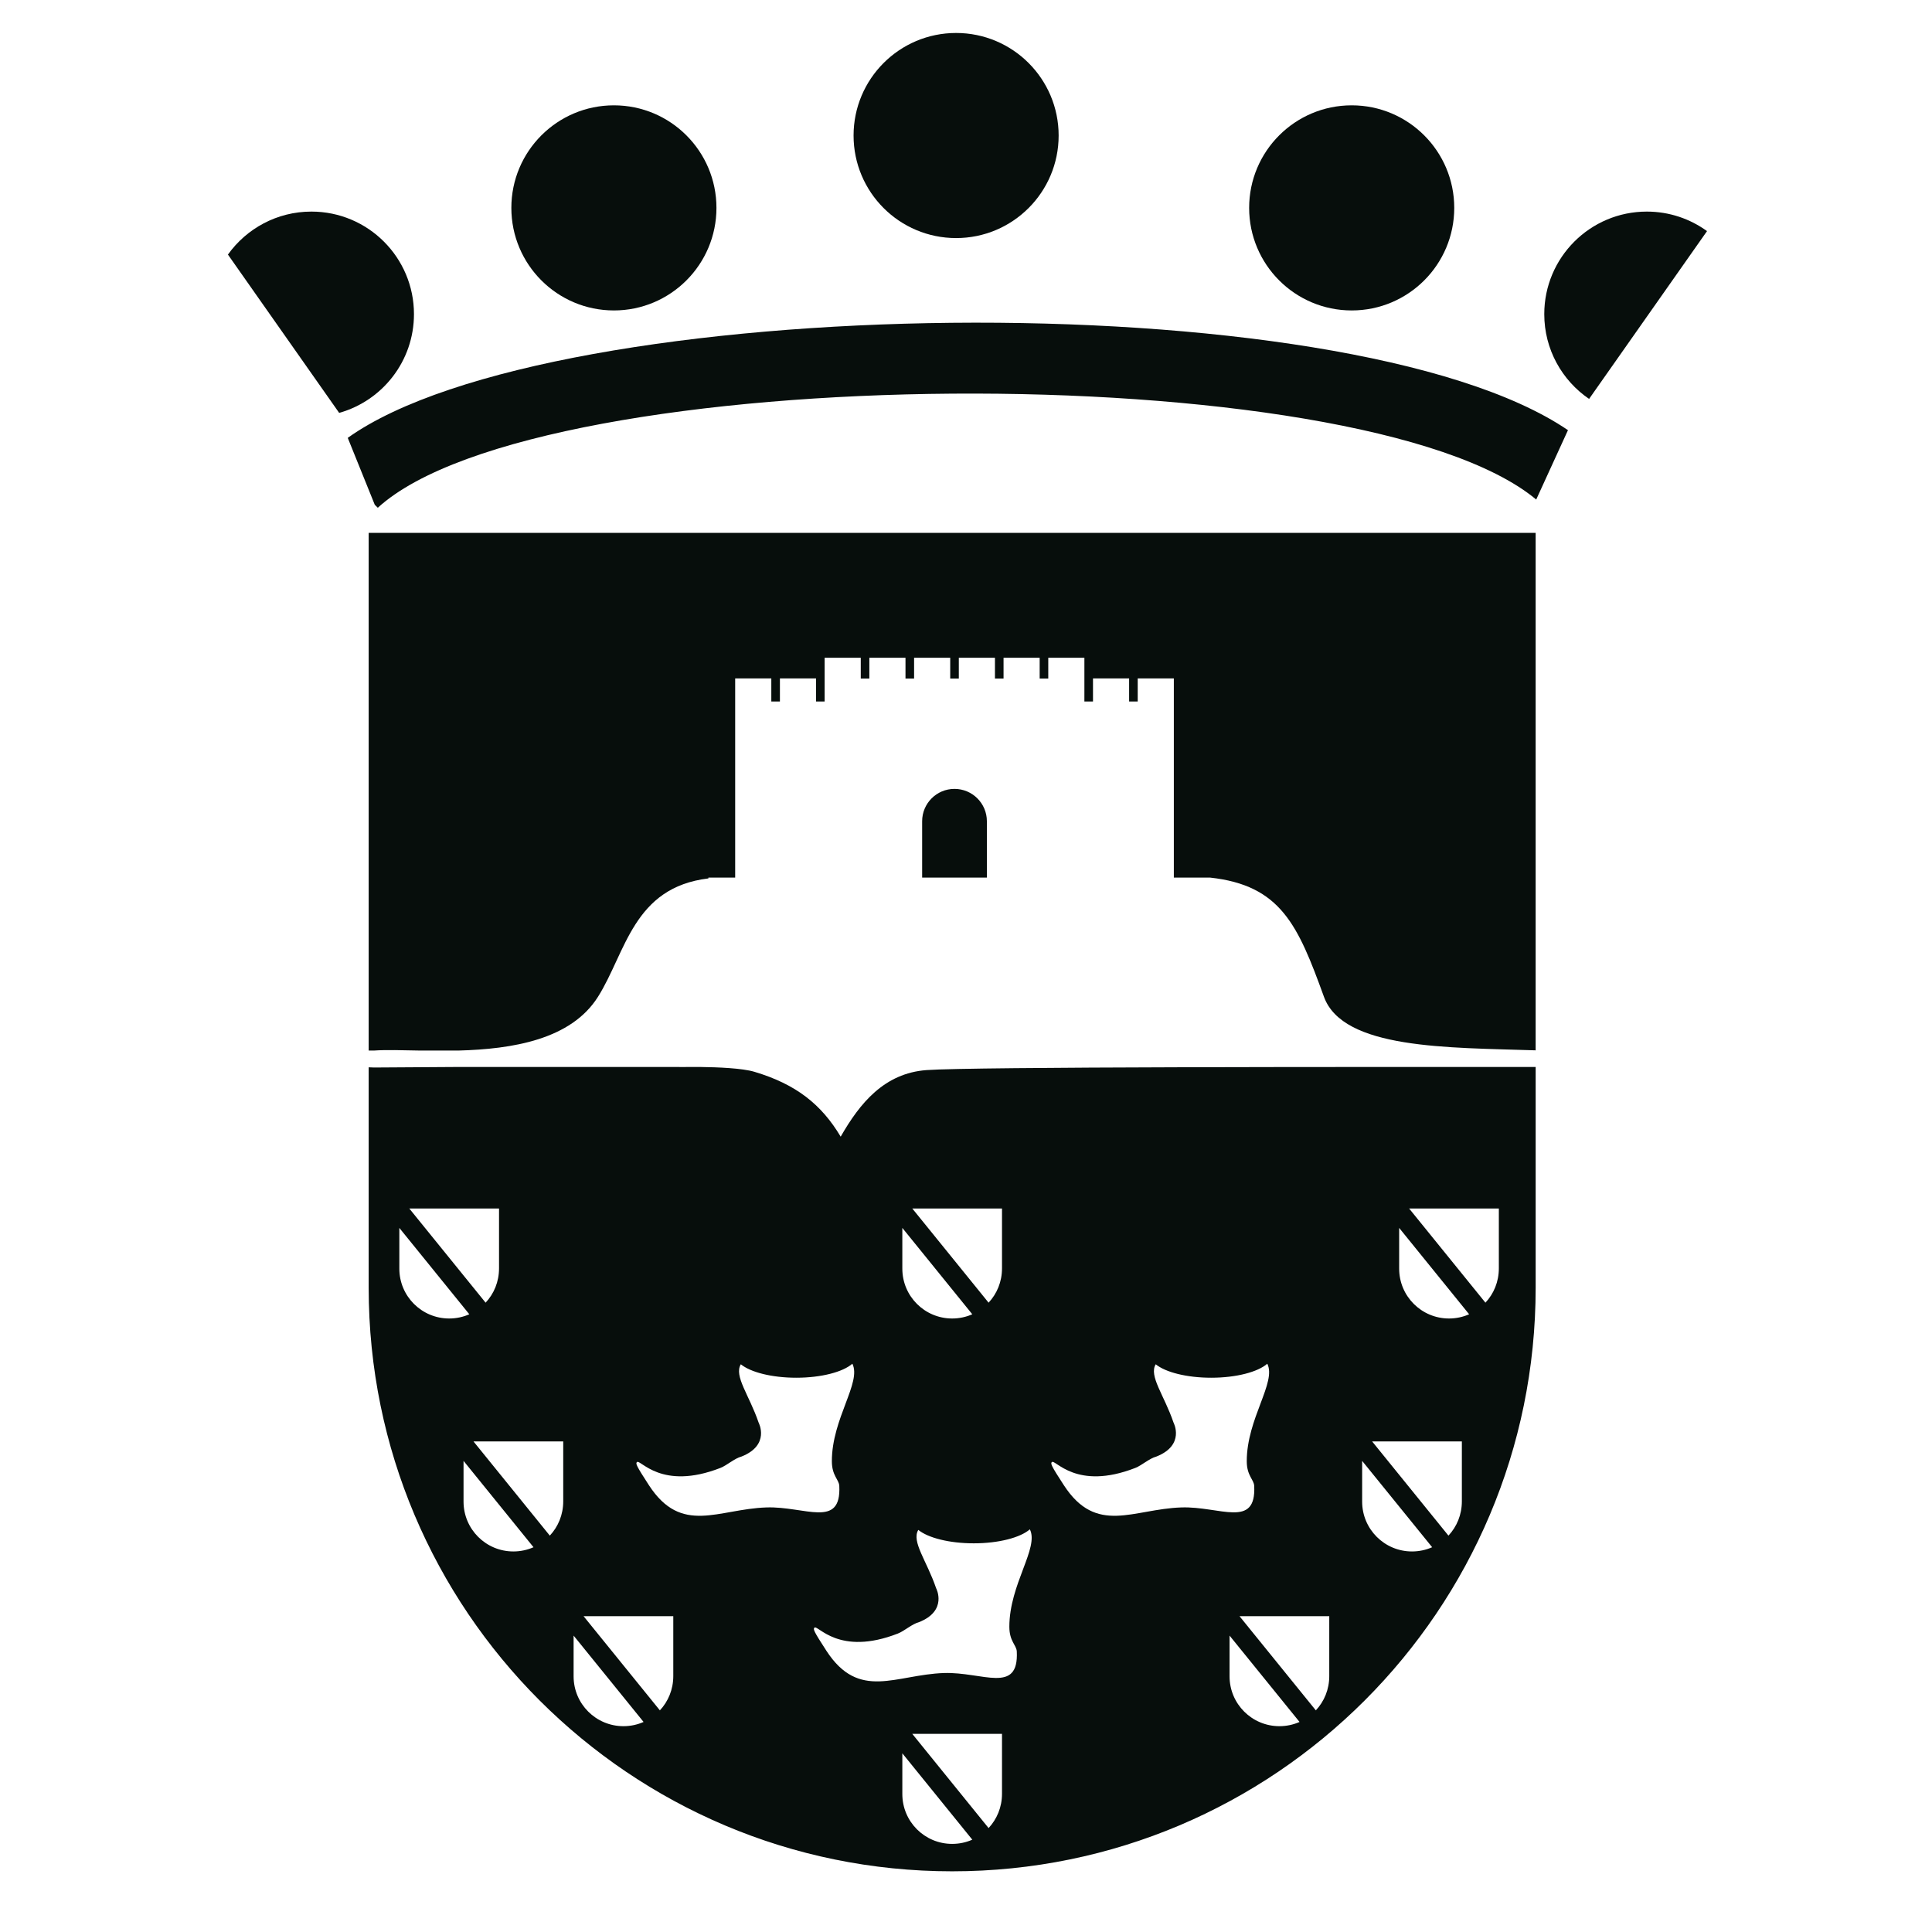
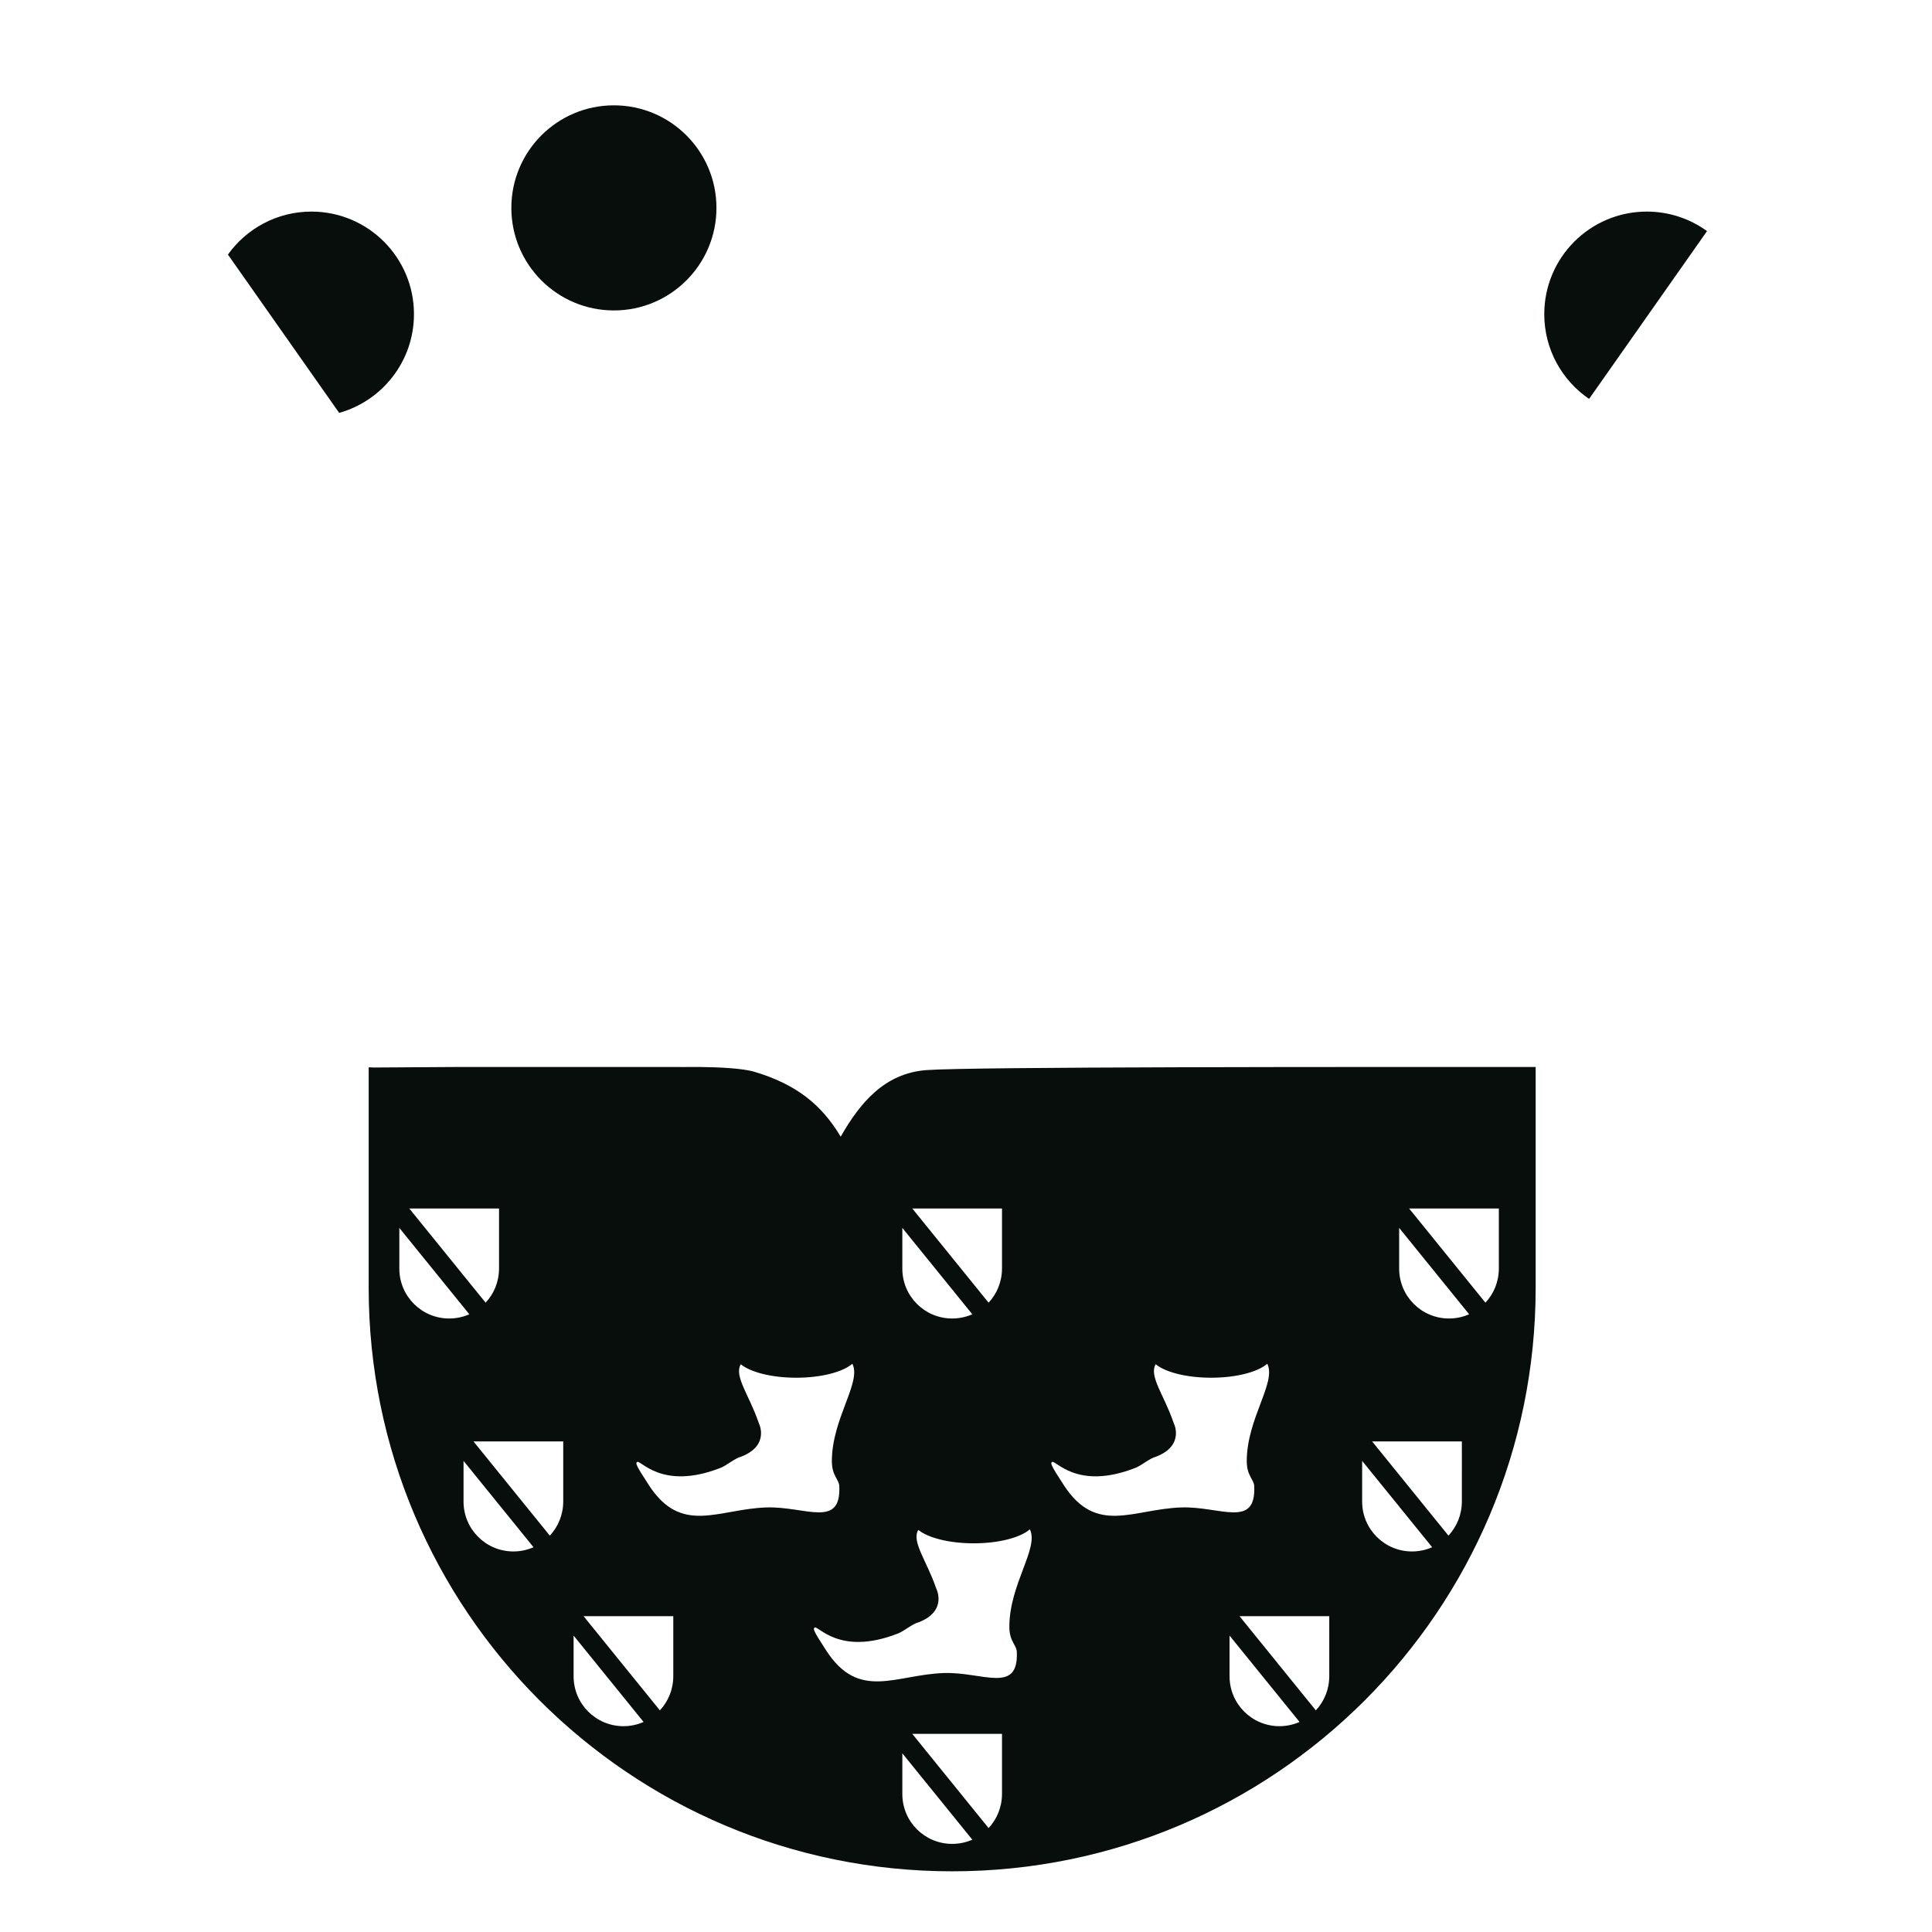
<svg xmlns="http://www.w3.org/2000/svg" width="80" height="80" viewBox="0 0 595.28 595.275">
  <g>
-     <path fill-rule="evenodd" clip-rule="evenodd" fill="#070E0C" d="M262.998,41.755c0-17.45,14.141-31.598,31.594-31.598   c17.447,0,31.593,14.148,31.593,31.598c0,17.452-14.146,31.595-31.593,31.595C277.139,73.35,262.998,59.207,262.998,41.755z" />
-     <path fill-rule="evenodd" clip-rule="evenodd" fill="#070E0C" d="M384.882,64.05c0-17.45,14.146-31.598,31.597-31.598   c17.457,0,31.597,14.148,31.597,31.598c0,17.452-14.14,31.6-31.597,31.6C399.027,95.649,384.882,81.501,384.882,64.05z" />
    <path fill-rule="evenodd" clip-rule="evenodd" fill="#070E0C" d="M157.556,64.05c0-17.45,14.146-31.598,31.598-31.598   c17.447,0,31.595,14.148,31.595,31.598c0,17.452-14.148,31.6-31.595,31.6C171.702,95.649,157.556,81.501,157.556,64.05z" />
    <path fill-rule="evenodd" clip-rule="evenodd" fill="#070E0C" d="M475.814,96.79c0-17.45,14.146-31.598,31.597-31.598   c6.933,0,13.338,2.233,18.548,6.015l-36.335,51.703C481.286,117.22,475.814,107.646,475.814,96.79z" />
    <path fill-rule="evenodd" clip-rule="evenodd" fill="#070E0C" d="M70.229,78.437c5.729-8.014,15.116-13.245,25.721-13.245   c17.453,0,31.6,14.148,31.6,31.598c0,14.486-9.75,26.699-23.047,30.423L70.229,78.437z" />
-     <path fill-rule="evenodd" clip-rule="evenodd" fill="#070E0C" d="M107.148,134.91c62.935-44.917,307.693-48.822,375.968-2.374   l-9.784,21.379c-53.851-44.863-307.071-42.988-356.93,2.531l-0.93-0.924L107.148,134.91z" />
  </g>
  <path fill-rule="evenodd" clip-rule="evenodd" fill="#070E0C" d="M285.492,329.707c-13.01,0.954-20.565,10.192-26.462,20.513  c-5.957-9.971-13.764-16.154-26.578-19.983c-3.762-1.13-11.39-1.416-16.471-1.482h-4.589l-0.456,0.014l-2.045-0.014h-68.82  c-8.574,0.036-17.048,0.091-24.842,0.16l-1.632-0.066v66.753v1.193c0,99.289,80.49,179.782,179.781,179.782  c99.294,0,179.784-80.493,179.784-179.782v-1.193v-66.847C416.406,328.737,299.538,328.671,285.492,329.707z M308.733,372.353  v18.435c0,4.158-1.568,7.842-4.133,10.586l-23.51-29.021H308.733z M278.022,378.337l21.558,26.609  c-1.901,0.838-3.993,1.301-6.205,1.301c-8.48,0-15.353-6.877-15.353-15.357V378.337z M153.76,372.353v18.435  c0,4.158-1.571,7.842-4.136,10.586l-23.517-29.021H153.76z M123.042,390.89v-12.553l21.563,26.609  c-1.897,0.838-3.995,1.301-6.208,1.301C129.919,406.247,123.042,399.37,123.042,390.89z M158.18,478.025  c-8.48,0-15.356-6.877-15.356-15.363v-12.547l21.561,26.607C162.488,477.558,160.387,478.025,158.18,478.025z M173.541,462.566  c0,4.154-1.57,7.838-4.134,10.582l-23.516-29.025h27.65V462.566z M192.094,531.862c-8.482,0-15.357-6.877-15.357-15.357v-12.553  l21.559,26.607C196.4,531.399,194.3,531.862,192.094,531.862z M207.45,516.403c0,4.154-1.569,7.841-4.13,10.585l-23.516-29.023  h27.646V516.403z M199.937,457.604c-3.993-6.133-4.112-6.667-3.695-7.103c1.036-1.063,7.432,8.927,25.748,1.78  c1.952-0.761,4.372-2.959,6.422-3.478c9.024-3.537,5.33-10.486,5.33-10.486c-2.88-8.464-7.67-14.36-5.48-17.964  c2.988,2.446,9.512,4.144,17.08,4.144c7.739,0,14.391-1.774,17.285-4.314c2.905,5.739-6.316,16.887-6.316,30.016  c0,4.526,2.19,5.626,2.29,7.632c0.651,13.274-10.539,6.24-22.445,6.632C221.222,464.961,210.007,473.088,199.937,457.604z   M293.375,568.127c-8.48,0-15.353-6.866-15.353-15.358v-12.547l21.558,26.609C297.688,567.669,295.587,568.127,293.375,568.127z   M308.733,552.67c0,4.154-1.568,7.836-4.133,10.585l-23.51-29.023h27.643V552.67z M313.29,508.851  c0.645,13.28-10.544,6.241-22.451,6.635c-14.922,0.502-26.143,8.624-36.211-6.854c-3.994-6.139-4.118-6.668-3.695-7.108  c1.03-1.059,7.431,8.938,25.746,1.782c1.952-0.758,4.368-2.953,6.422-3.475c9.021-3.54,5.331-10.486,5.331-10.486  c-2.88-8.464-7.67-14.365-5.488-17.964c2.991,2.444,9.52,4.139,17.088,4.139c7.736,0,14.388-1.78,17.283-4.314  c2.901,5.747-6.317,16.889-6.317,30.021C310.998,505.743,313.191,506.851,313.29,508.851z M327.782,457.604  c-3.997-6.133-4.116-6.667-3.7-7.103c1.036-1.063,7.432,8.927,25.748,1.78c1.95-0.761,4.372-2.959,6.425-3.478  c9.018-3.537,5.329-10.486,5.329-10.486c-2.883-8.464-7.671-14.36-5.488-17.964c2.989,2.446,9.516,4.144,17.087,4.144  c7.742,0,14.394-1.774,17.286-4.314c2.898,5.739-6.322,16.887-6.322,30.016c0,4.526,2.195,5.626,2.295,7.632  c0.65,13.274-10.545,6.24-22.447,6.632C349.063,464.961,337.848,473.088,327.782,457.604z M394.205,531.862  c-8.478,0-15.357-6.877-15.357-15.357v-12.553l21.563,26.607C398.512,531.399,396.415,531.862,394.205,531.862z M409.568,516.403  c0,4.154-1.57,7.841-4.139,10.585l-23.519-29.023h27.657V516.403z M435.06,478.025c-8.483,0-15.363-6.877-15.363-15.363v-12.547  l21.573,26.607C439.369,477.558,437.27,478.025,435.06,478.025z M450.423,462.566c0,4.154-1.568,7.838-4.133,10.582l-23.514-29.025  h27.646V462.566z M446.461,406.247c-8.48,0-15.357-6.877-15.357-15.357v-12.553l21.562,26.609  C450.764,405.784,448.668,406.247,446.461,406.247z M461.818,390.787c0,4.158-1.57,7.845-4.133,10.586l-23.516-29.021h27.648  V390.787z" />
-   <path fill-rule="evenodd" clip-rule="evenodd" fill="#070E0C" d="M113.596,164.186V323.69h1.632c3.808-0.27,8.712-0.099,14.188,0  h11.849c16.57-0.446,34.67-3.342,42.995-16.581c8.617-13.71,10.84-33.687,34.01-36.457v-0.261h8.249V220.16v-4.019v-7.117h11.135  v7.117h2.65v-7.117h11.131v7.117h2.646v-2.345v-4.725v-6.409h11.134v6.409h2.646v-6.409h11.135v6.409h2.65v-6.409h11.131v6.409h2.65  v-6.409h11.133v6.409h2.65v-6.409h11.128v6.409h2.65v-6.409h11.131v11.134l-0.003,2.345h2.653v-7.117h11.132v7.117h2.647v-7.117  h11.131v7.117v4.019v50.231h11.12c21.813,2.374,27.105,14.587,35.126,36.717c5.883,16.226,38.207,15.633,65.232,16.515V164.186  H113.596z" />
-   <path fill-rule="evenodd" clip-rule="evenodd" fill="#070E0C" d="M304.071,253.035c0-5.505-4.475-9.967-9.979-9.967  c-5.506,0-9.964,4.462-9.964,9.967v17.356h19.943V253.035z" />
</svg>